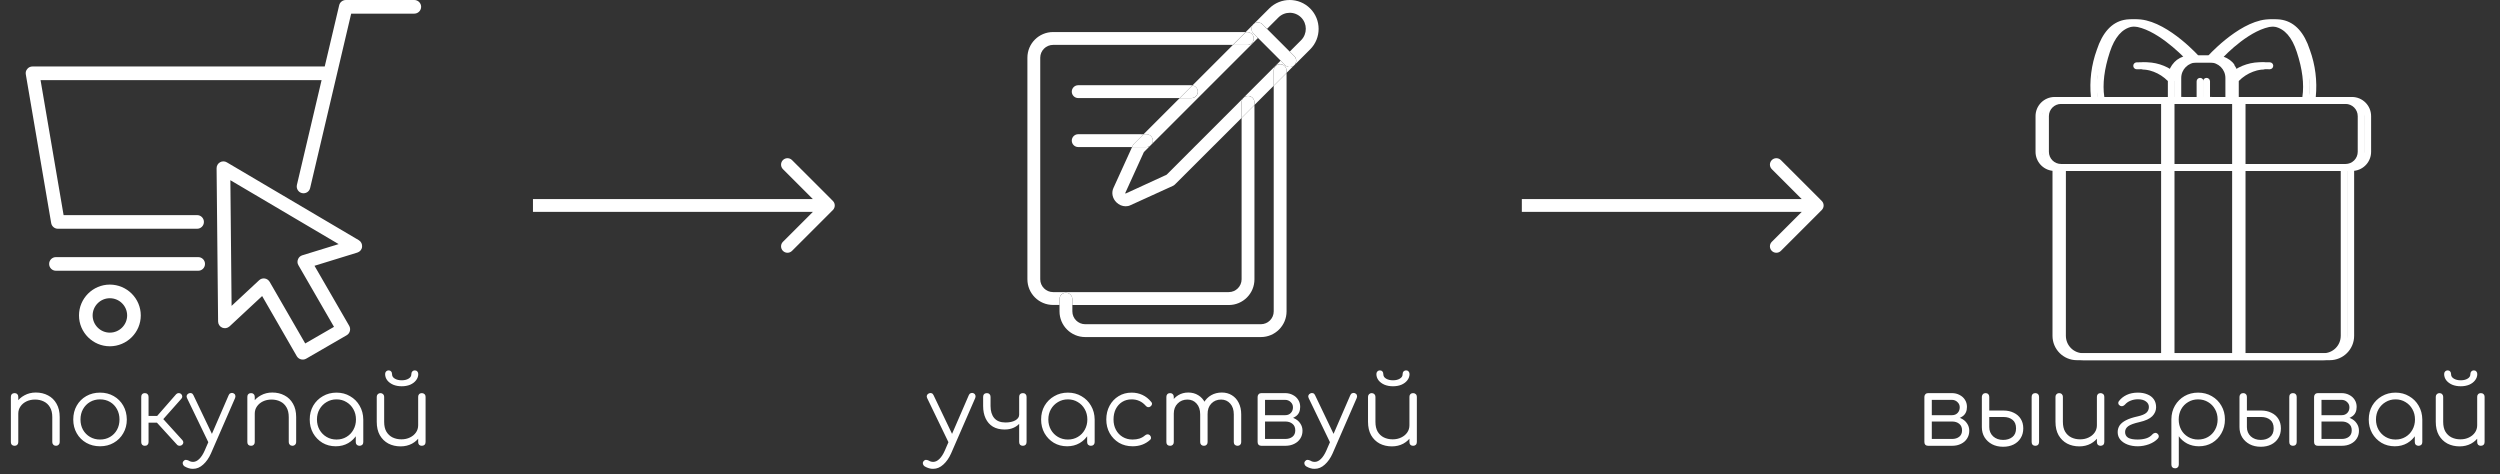
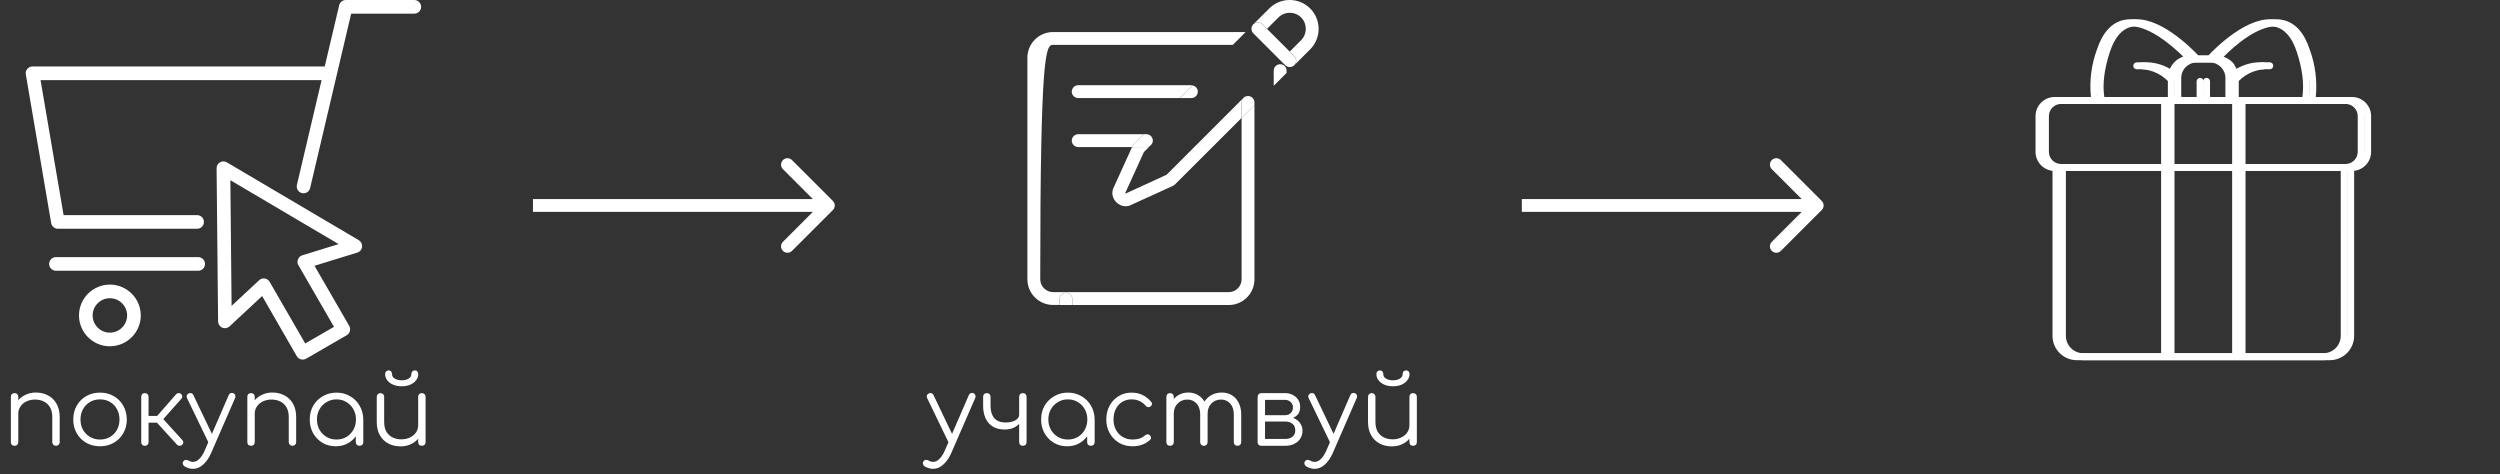
<svg xmlns="http://www.w3.org/2000/svg" width="464" height="88" viewBox="0 0 464 88" fill="none">
  <rect x="0" y="0" width="464" height="88" fill="#333333" stroke="none" />
  <path d="M154.583 38.979C155.048 38.514 155.048 37.759 154.583 37.294L146.998 29.71C146.533 29.244 145.778 29.244 145.313 29.71C144.847 30.175 144.847 30.93 145.313 31.395L152.054 38.137L145.313 44.878C144.847 45.344 144.847 46.099 145.313 46.564C145.778 47.029 146.533 47.029 146.998 46.564L154.583 38.979ZM98.918 39.328H153.74V36.945H98.918V39.328Z" fill="white" />
  <path d="M338.117 38.979C338.582 38.514 338.582 37.759 338.117 37.294L330.532 29.71C330.067 29.244 329.312 29.244 328.847 29.71C328.381 30.175 328.381 30.93 328.847 31.395L335.589 38.137L328.847 44.878C328.381 45.344 328.381 46.099 328.847 46.564C329.312 47.029 330.067 47.029 330.532 46.564L338.117 38.979ZM282.452 39.328H337.274V36.945H282.452V39.328Z" fill="white" />
  <path d="M10.401 82.739C10.199 82.739 10.032 82.674 9.901 82.543C9.77 82.412 9.704 82.251 9.704 82.06V77.412C9.704 76.673 9.561 76.065 9.275 75.589C9.001 75.112 8.62 74.754 8.131 74.516C7.654 74.278 7.112 74.158 6.504 74.158C5.92 74.158 5.39 74.272 4.913 74.498C4.448 74.725 4.079 75.034 3.805 75.428C3.531 75.821 3.394 76.268 3.394 76.768H2.411C2.434 76.018 2.637 75.35 3.018 74.766C3.4 74.17 3.906 73.706 4.538 73.372C5.169 73.026 5.873 72.853 6.647 72.853C7.493 72.853 8.25 73.032 8.918 73.39C9.585 73.735 10.109 74.248 10.491 74.927C10.884 75.606 11.081 76.435 11.081 77.412V82.06C11.081 82.251 11.015 82.412 10.884 82.543C10.753 82.674 10.592 82.739 10.401 82.739ZM2.714 82.739C2.5 82.739 2.327 82.68 2.196 82.561C2.077 82.429 2.017 82.263 2.017 82.06V73.658C2.017 73.443 2.077 73.276 2.196 73.157C2.327 73.026 2.5 72.961 2.714 72.961C2.917 72.961 3.078 73.026 3.197 73.157C3.328 73.276 3.394 73.443 3.394 73.658V82.06C3.394 82.263 3.328 82.429 3.197 82.561C3.078 82.68 2.917 82.739 2.714 82.739ZM18.567 82.829C17.613 82.829 16.761 82.614 16.01 82.185C15.259 81.756 14.67 81.166 14.241 80.415C13.812 79.665 13.597 78.812 13.597 77.859C13.597 76.894 13.812 76.035 14.241 75.285C14.67 74.534 15.259 73.944 16.01 73.515C16.761 73.086 17.613 72.871 18.567 72.871C19.52 72.871 20.366 73.086 21.105 73.515C21.856 73.944 22.446 74.534 22.875 75.285C23.304 76.035 23.524 76.894 23.537 77.859C23.537 78.812 23.316 79.665 22.875 80.415C22.446 81.166 21.856 81.756 21.105 82.185C20.366 82.614 19.52 82.829 18.567 82.829ZM18.567 81.577C19.258 81.577 19.878 81.416 20.426 81.095C20.974 80.773 21.403 80.332 21.713 79.772C22.023 79.212 22.178 78.574 22.178 77.859C22.178 77.144 22.023 76.506 21.713 75.946C21.403 75.374 20.974 74.927 20.426 74.605C19.878 74.284 19.258 74.123 18.567 74.123C17.875 74.123 17.256 74.284 16.708 74.605C16.159 74.927 15.724 75.374 15.403 75.946C15.093 76.506 14.938 77.144 14.938 77.859C14.938 78.574 15.093 79.212 15.403 79.772C15.724 80.332 16.159 80.773 16.708 81.095C17.256 81.416 17.875 81.577 18.567 81.577ZM33.811 82.561C33.692 82.68 33.531 82.739 33.329 82.739C33.138 82.739 32.983 82.674 32.864 82.543L28.591 77.859L32.685 73.175C32.804 73.044 32.953 72.973 33.132 72.961C33.311 72.949 33.466 72.996 33.597 73.104C33.74 73.235 33.817 73.384 33.829 73.551C33.841 73.706 33.787 73.855 33.668 73.998L30.307 77.787L33.847 81.684C33.966 81.816 34.026 81.965 34.026 82.131C34.026 82.286 33.954 82.429 33.811 82.561ZM26.875 82.739C26.672 82.739 26.512 82.68 26.392 82.561C26.273 82.429 26.214 82.263 26.214 82.06V73.658C26.214 73.443 26.273 73.276 26.392 73.157C26.512 73.026 26.672 72.961 26.875 72.961C27.09 72.961 27.256 73.026 27.376 73.157C27.507 73.276 27.572 73.443 27.572 73.658V77.198H29.753V78.449H27.572V82.06C27.572 82.263 27.507 82.429 27.376 82.561C27.256 82.68 27.09 82.739 26.875 82.739ZM35.831 87.012C35.569 87.024 35.307 86.988 35.045 86.904C34.794 86.833 34.544 86.726 34.294 86.583C34.103 86.464 33.984 86.309 33.936 86.118C33.877 85.939 33.912 85.766 34.044 85.6C34.163 85.445 34.306 85.361 34.472 85.349C34.651 85.349 34.836 85.397 35.027 85.492C35.158 85.576 35.289 85.635 35.42 85.671C35.551 85.707 35.7 85.725 35.867 85.725C36.26 85.713 36.636 85.528 36.993 85.171C37.363 84.813 37.696 84.294 37.994 83.615L42.446 73.336C42.517 73.157 42.636 73.038 42.803 72.979C42.982 72.907 43.161 72.913 43.339 72.996C43.506 73.068 43.614 73.187 43.661 73.354C43.721 73.521 43.709 73.7 43.625 73.89L39.156 84.151C38.775 85.01 38.292 85.701 37.708 86.225C37.136 86.75 36.511 87.012 35.831 87.012ZM39.567 82.435C39.389 82.519 39.222 82.537 39.067 82.489C38.912 82.429 38.787 82.31 38.691 82.131L34.705 73.872C34.621 73.694 34.61 73.527 34.669 73.372C34.729 73.217 34.848 73.098 35.027 73.014C35.206 72.931 35.372 72.919 35.527 72.979C35.682 73.026 35.801 73.139 35.885 73.318L39.818 81.541C39.901 81.72 39.925 81.893 39.889 82.06C39.853 82.227 39.746 82.352 39.567 82.435ZM54.29 82.739C54.087 82.739 53.921 82.674 53.79 82.543C53.658 82.412 53.593 82.251 53.593 82.06V77.412C53.593 76.673 53.45 76.065 53.164 75.589C52.89 75.112 52.508 74.754 52.02 74.516C51.543 74.278 51.001 74.158 50.393 74.158C49.809 74.158 49.279 74.272 48.802 74.498C48.337 74.725 47.968 75.034 47.694 75.428C47.419 75.821 47.282 76.268 47.282 76.768H46.299C46.323 76.018 46.526 75.35 46.907 74.766C47.288 74.17 47.795 73.706 48.427 73.372C49.058 73.026 49.761 72.853 50.536 72.853C51.382 72.853 52.139 73.032 52.806 73.39C53.474 73.735 53.998 74.248 54.38 74.927C54.773 75.606 54.969 76.435 54.969 77.412V82.06C54.969 82.251 54.904 82.412 54.773 82.543C54.642 82.674 54.481 82.739 54.29 82.739ZM46.603 82.739C46.389 82.739 46.216 82.68 46.085 82.561C45.965 82.429 45.906 82.263 45.906 82.06V73.658C45.906 73.443 45.965 73.276 46.085 73.157C46.216 73.026 46.389 72.961 46.603 72.961C46.806 72.961 46.967 73.026 47.086 73.157C47.217 73.276 47.282 73.443 47.282 73.658V82.06C47.282 82.263 47.217 82.429 47.086 82.561C46.967 82.68 46.806 82.739 46.603 82.739ZM62.312 82.829C61.395 82.829 60.572 82.614 59.846 82.185C59.118 81.744 58.541 81.148 58.111 80.397C57.694 79.647 57.486 78.8 57.486 77.859C57.486 76.906 57.7 76.053 58.129 75.302C58.57 74.552 59.166 73.962 59.917 73.533C60.668 73.092 61.514 72.871 62.456 72.871C63.397 72.871 64.237 73.092 64.976 73.533C65.727 73.962 66.317 74.552 66.746 75.302C67.187 76.053 67.413 76.906 67.425 77.859L66.871 78.288C66.871 79.146 66.668 79.921 66.263 80.612C65.87 81.291 65.328 81.834 64.636 82.239C63.957 82.632 63.182 82.829 62.312 82.829ZM62.456 81.577C63.147 81.577 63.761 81.416 64.297 81.095C64.845 80.773 65.274 80.332 65.584 79.772C65.906 79.2 66.067 78.562 66.067 77.859C66.067 77.144 65.906 76.506 65.584 75.946C65.274 75.386 64.845 74.945 64.297 74.623C63.761 74.29 63.147 74.123 62.456 74.123C61.776 74.123 61.162 74.29 60.614 74.623C60.066 74.945 59.631 75.386 59.309 75.946C58.987 76.506 58.827 77.144 58.827 77.859C58.827 78.562 58.987 79.2 59.309 79.772C59.631 80.332 60.066 80.773 60.614 81.095C61.162 81.416 61.776 81.577 62.456 81.577ZM66.728 82.739C66.525 82.739 66.359 82.68 66.228 82.561C66.096 82.429 66.031 82.263 66.031 82.06V79.003L66.371 77.591L67.425 77.859V82.06C67.425 82.263 67.36 82.429 67.228 82.561C67.097 82.68 66.931 82.739 66.728 82.739ZM74.357 82.847C73.511 82.847 72.754 82.674 72.087 82.328C71.419 81.971 70.889 81.452 70.496 80.773C70.114 80.094 69.924 79.265 69.924 78.288V73.64C69.924 73.449 69.989 73.288 70.12 73.157C70.251 73.026 70.412 72.961 70.603 72.961C70.805 72.961 70.972 73.026 71.103 73.157C71.235 73.288 71.3 73.449 71.3 73.64V78.288C71.3 79.027 71.437 79.635 71.711 80.111C71.997 80.588 72.379 80.946 72.855 81.184C73.344 81.422 73.892 81.541 74.5 81.541C75.084 81.541 75.608 81.428 76.073 81.202C76.55 80.975 76.925 80.666 77.199 80.272C77.474 79.879 77.611 79.432 77.611 78.931H78.594C78.558 79.682 78.35 80.356 77.968 80.952C77.599 81.536 77.098 82 76.466 82.346C75.835 82.68 75.132 82.847 74.357 82.847ZM78.29 82.739C78.087 82.739 77.921 82.68 77.789 82.561C77.67 82.429 77.611 82.257 77.611 82.042V73.64C77.611 73.437 77.67 73.276 77.789 73.157C77.921 73.026 78.087 72.961 78.29 72.961C78.493 72.961 78.659 73.026 78.79 73.157C78.922 73.276 78.987 73.437 78.987 73.64V82.042C78.987 82.257 78.922 82.429 78.79 82.561C78.659 82.68 78.493 82.739 78.29 82.739ZM74.554 71.691C73.97 71.691 73.445 71.596 72.981 71.405C72.516 71.203 72.146 70.929 71.872 70.583C71.61 70.237 71.479 69.85 71.479 69.421C71.479 69.23 71.538 69.07 71.658 68.938C71.789 68.807 71.944 68.742 72.122 68.742C72.313 68.742 72.468 68.807 72.587 68.938C72.706 69.07 72.766 69.248 72.766 69.475C72.766 69.808 72.939 70.077 73.284 70.279C73.63 70.482 74.053 70.583 74.554 70.583C75.066 70.583 75.489 70.482 75.823 70.279C76.168 70.077 76.341 69.808 76.341 69.475C76.341 69.248 76.401 69.07 76.52 68.938C76.651 68.807 76.806 68.742 76.985 68.742C77.176 68.742 77.331 68.807 77.45 68.938C77.569 69.07 77.629 69.23 77.629 69.421C77.629 69.85 77.491 70.237 77.217 70.583C76.955 70.929 76.592 71.203 76.127 71.405C75.662 71.596 75.138 71.691 74.554 71.691Z" fill="white" />
  <path fill-rule="evenodd" clip-rule="evenodd" d="M48.653 54.946L55.081 66.107C55.435 66.712 56.22 66.919 56.827 66.57L64.344 62.222C64.951 61.873 65.154 61.098 64.825 60.493L58.371 49.33L66.318 46.88C66.799 46.733 67.153 46.318 67.204 45.819C67.254 45.321 67.027 44.837 66.597 44.582L42.098 30.128C41.718 29.895 41.212 29.892 40.832 30.12C40.427 30.351 40.199 30.773 40.199 31.229L40.478 59.663C40.478 60.164 40.781 60.615 41.237 60.812C41.692 61.01 42.224 60.919 42.604 60.577L48.653 54.946ZM20.382 52.82C17.244 52.82 14.662 55.384 14.662 58.545C14.662 61.703 17.244 64.27 20.382 64.27C23.546 64.27 26.128 61.703 26.128 58.545C26.128 55.384 23.546 52.82 20.382 52.82ZM50.044 52.303C49.842 51.969 49.513 51.742 49.133 51.686C48.754 51.628 48.374 51.747 48.096 52.01L42.983 56.77L42.756 33.446L62.851 45.306L56.119 47.378C55.739 47.492 55.435 47.768 55.309 48.127C55.157 48.484 55.182 48.889 55.385 49.221L61.99 60.663L56.65 63.746L50.044 52.303ZM20.382 55.351C22.154 55.351 23.597 56.781 23.597 58.545C23.597 60.306 22.154 61.739 20.382 61.739C18.636 61.739 17.193 60.306 17.193 58.545C17.193 56.781 18.636 55.351 20.382 55.351ZM36.782 47.72H10.385C9.677 47.72 9.12 48.287 9.12 48.986C9.12 49.684 9.677 50.251 10.385 50.251H36.782C37.491 50.251 38.048 49.684 38.048 48.986C38.048 48.287 37.491 47.72 36.782 47.72ZM60.269 12.338H6.032C5.653 12.338 5.298 12.503 5.071 12.786C4.818 13.072 4.716 13.449 4.792 13.816L9.5 41.403C9.601 42.01 10.132 42.456 10.74 42.456H36.58C37.289 42.456 37.846 41.889 37.846 41.19C37.846 40.492 37.289 39.925 36.58 39.925H11.803L7.526 14.869H59.687L55.106 34.319C54.954 34.997 55.359 35.681 56.043 35.84C56.726 35.999 57.41 35.577 57.561 34.898L65.179 2.531H76.897C77.581 2.531 78.163 1.964 78.163 1.265C78.163 0.567 77.581 0 76.897 0H64.192C63.61 0 63.079 0.402 62.952 0.974L60.269 12.338Z" fill="white" />
  <path d="M173.2 87.012C172.937 87.024 172.675 86.988 172.413 86.904C172.163 86.833 171.912 86.726 171.662 86.583C171.471 86.464 171.352 86.309 171.305 86.118C171.245 85.939 171.281 85.766 171.412 85.6C171.531 85.445 171.674 85.361 171.841 85.349C172.02 85.349 172.204 85.397 172.395 85.492C172.526 85.576 172.657 85.635 172.788 85.671C172.92 85.707 173.068 85.725 173.235 85.725C173.629 85.713 174.004 85.528 174.362 85.171C174.731 84.813 175.065 84.294 175.363 83.615L179.814 73.336C179.885 73.157 180.005 73.038 180.171 72.979C180.35 72.907 180.529 72.913 180.708 72.996C180.875 73.068 180.982 73.187 181.03 73.354C181.089 73.521 181.077 73.7 180.994 73.89L176.525 84.151C176.143 85.01 175.661 85.701 175.077 86.225C174.505 86.75 173.879 87.012 173.2 87.012ZM176.936 82.435C176.757 82.519 176.59 82.537 176.435 82.489C176.28 82.429 176.155 82.31 176.06 82.131L172.073 73.872C171.99 73.694 171.978 73.527 172.038 73.372C172.097 73.217 172.216 73.098 172.395 73.014C172.574 72.931 172.741 72.919 172.896 72.979C173.051 73.026 173.17 73.139 173.253 73.318L177.186 81.541C177.27 81.72 177.293 81.893 177.258 82.06C177.222 82.227 177.115 82.352 176.936 82.435ZM186.474 79.718C185.604 79.718 184.871 79.539 184.275 79.182C183.691 78.824 183.245 78.318 182.935 77.662C182.625 77.007 182.47 76.238 182.47 75.356V73.658C182.47 73.443 182.529 73.276 182.649 73.157C182.78 73.026 182.953 72.961 183.167 72.961C183.37 72.961 183.531 73.026 183.65 73.157C183.781 73.276 183.846 73.443 183.846 73.658V75.356C183.846 76.298 184.073 77.043 184.526 77.591C184.991 78.139 185.688 78.413 186.617 78.413C187.368 78.413 187.976 78.282 188.441 78.02C188.917 77.746 189.156 77.4 189.156 76.983H189.853C189.841 77.507 189.686 77.978 189.388 78.395C189.09 78.8 188.691 79.122 188.19 79.361C187.69 79.599 187.118 79.718 186.474 79.718ZM189.853 82.739C189.638 82.739 189.466 82.68 189.335 82.561C189.215 82.429 189.156 82.257 189.156 82.042V73.658C189.156 73.443 189.215 73.276 189.335 73.157C189.466 73.026 189.638 72.961 189.853 72.961C190.056 72.961 190.216 73.026 190.336 73.157C190.467 73.276 190.532 73.443 190.532 73.658V82.042C190.532 82.257 190.467 82.429 190.336 82.561C190.216 82.68 190.056 82.739 189.853 82.739ZM198.057 82.829C197.14 82.829 196.317 82.614 195.59 82.185C194.863 81.744 194.285 81.148 193.856 80.397C193.439 79.647 193.231 78.8 193.231 77.859C193.231 76.906 193.445 76.053 193.874 75.302C194.315 74.552 194.911 73.962 195.662 73.533C196.413 73.092 197.259 72.871 198.2 72.871C199.142 72.871 199.982 73.092 200.721 73.533C201.472 73.962 202.062 74.552 202.491 75.302C202.932 76.053 203.158 76.906 203.17 77.859L202.616 78.288C202.616 79.146 202.413 79.921 202.008 80.612C201.615 81.291 201.072 81.834 200.381 82.239C199.702 82.632 198.927 82.829 198.057 82.829ZM198.2 81.577C198.892 81.577 199.505 81.416 200.042 81.095C200.59 80.773 201.019 80.332 201.329 79.772C201.65 79.2 201.811 78.562 201.811 77.859C201.811 77.144 201.65 76.506 201.329 75.946C201.019 75.386 200.59 74.945 200.042 74.623C199.505 74.29 198.892 74.123 198.2 74.123C197.521 74.123 196.907 74.29 196.359 74.623C195.811 74.945 195.376 75.386 195.054 75.946C194.732 76.506 194.571 77.144 194.571 77.859C194.571 78.562 194.732 79.2 195.054 79.772C195.376 80.332 195.811 80.773 196.359 81.095C196.907 81.416 197.521 81.577 198.2 81.577ZM202.473 82.739C202.27 82.739 202.103 82.68 201.972 82.561C201.841 82.429 201.776 82.263 201.776 82.06V79.003L202.115 77.591L203.17 77.859V82.06C203.17 82.263 203.104 82.429 202.973 82.561C202.842 82.68 202.675 82.739 202.473 82.739ZM210.209 82.829C209.268 82.829 208.427 82.614 207.688 82.185C206.962 81.744 206.383 81.148 205.954 80.397C205.537 79.647 205.329 78.8 205.329 77.859C205.329 76.906 205.531 76.053 205.937 75.302C206.342 74.552 206.896 73.962 207.599 73.533C208.302 73.092 209.113 72.871 210.03 72.871C210.757 72.871 211.425 73.014 212.033 73.3C212.652 73.586 213.195 74.015 213.659 74.588C213.79 74.731 213.838 74.885 213.802 75.052C213.767 75.207 213.665 75.344 213.498 75.463C213.367 75.559 213.218 75.594 213.052 75.571C212.897 75.535 212.76 75.446 212.64 75.302C211.949 74.516 211.079 74.123 210.03 74.123C209.363 74.123 208.773 74.284 208.261 74.605C207.76 74.927 207.367 75.368 207.081 75.928C206.807 76.488 206.67 77.132 206.67 77.859C206.67 78.574 206.818 79.212 207.116 79.772C207.414 80.332 207.832 80.773 208.368 81.095C208.904 81.416 209.518 81.577 210.209 81.577C210.674 81.577 211.097 81.518 211.478 81.398C211.872 81.267 212.217 81.071 212.515 80.809C212.658 80.689 212.807 80.624 212.962 80.612C213.117 80.6 213.26 80.648 213.391 80.755C213.534 80.886 213.612 81.035 213.624 81.202C213.647 81.369 213.594 81.512 213.463 81.631C212.593 82.429 211.508 82.829 210.209 82.829ZM229.69 82.739C229.487 82.739 229.32 82.68 229.189 82.561C229.058 82.429 228.993 82.263 228.993 82.06V76.911C228.993 76.065 228.772 75.398 228.331 74.909C227.89 74.409 227.324 74.158 226.633 74.158C225.894 74.158 225.286 74.409 224.81 74.909C224.345 75.398 224.118 76.053 224.13 76.876H222.897C222.909 76.077 223.081 75.374 223.415 74.766C223.749 74.158 224.208 73.688 224.792 73.354C225.376 73.02 226.037 72.853 226.776 72.853C227.479 72.853 228.099 73.02 228.635 73.354C229.183 73.688 229.606 74.158 229.904 74.766C230.214 75.374 230.369 76.089 230.369 76.911V82.06C230.369 82.263 230.304 82.429 230.173 82.561C230.053 82.68 229.892 82.739 229.69 82.739ZM217.176 82.739C216.962 82.739 216.789 82.68 216.658 82.561C216.539 82.429 216.479 82.263 216.479 82.06V73.658C216.479 73.455 216.539 73.288 216.658 73.157C216.789 73.026 216.962 72.961 217.176 72.961C217.379 72.961 217.54 73.026 217.659 73.157C217.79 73.288 217.855 73.455 217.855 73.658V82.06C217.855 82.263 217.79 82.429 217.659 82.561C217.54 82.68 217.379 82.739 217.176 82.739ZM223.451 82.739C223.248 82.739 223.081 82.68 222.95 82.561C222.819 82.429 222.754 82.263 222.754 82.06V76.911C222.754 76.065 222.533 75.398 222.092 74.909C221.651 74.409 221.085 74.158 220.394 74.158C219.655 74.158 219.047 74.403 218.571 74.891C218.094 75.368 217.855 75.994 217.855 76.768H216.872C216.896 76.006 217.063 75.332 217.373 74.748C217.695 74.153 218.13 73.688 218.678 73.354C219.226 73.02 219.846 72.853 220.537 72.853C221.24 72.853 221.86 73.02 222.396 73.354C222.944 73.688 223.367 74.158 223.665 74.766C223.975 75.374 224.13 76.089 224.13 76.911V82.06C224.13 82.263 224.065 82.429 223.934 82.561C223.814 82.68 223.653 82.739 223.451 82.739ZM234.11 82.739C233.896 82.739 233.723 82.68 233.592 82.561C233.473 82.429 233.413 82.257 233.413 82.042V73.64C233.425 73.437 233.49 73.276 233.61 73.157C233.741 73.026 233.908 72.961 234.11 72.961C234.313 72.961 234.474 73.026 234.593 73.157C234.724 73.276 234.789 73.443 234.789 73.658V77.055H238.561V77.305C239.181 77.305 239.729 77.418 240.206 77.644C240.695 77.871 241.07 78.187 241.332 78.592C241.606 78.985 241.743 79.438 241.743 79.951C241.743 80.499 241.606 80.981 241.332 81.398C241.07 81.816 240.695 82.143 240.206 82.382C239.729 82.62 239.181 82.739 238.561 82.739H234.11ZM234.789 81.47H238.561C239.098 81.47 239.539 81.333 239.884 81.059C240.23 80.785 240.403 80.391 240.403 79.879C240.403 79.343 240.23 78.938 239.884 78.663C239.539 78.377 239.098 78.234 238.561 78.234H234.789V81.47ZM236.792 77.823V77.055H238.561C238.979 77.055 239.318 76.917 239.58 76.643C239.843 76.369 239.974 76.018 239.974 75.589C239.974 75.207 239.831 74.885 239.545 74.623C239.271 74.349 238.919 74.212 238.49 74.212H234.128V72.961H238.49C239.038 72.961 239.521 73.074 239.938 73.3C240.367 73.515 240.701 73.813 240.939 74.194C241.189 74.576 241.314 75.016 241.314 75.517C241.314 76.292 241.052 76.87 240.528 77.251C240.015 77.632 239.36 77.823 238.561 77.823H236.792ZM244.008 87.012C243.746 87.024 243.484 86.988 243.222 86.904C242.971 86.833 242.721 86.726 242.471 86.583C242.28 86.464 242.161 86.309 242.113 86.118C242.054 85.939 242.089 85.766 242.22 85.6C242.34 85.445 242.483 85.361 242.649 85.349C242.828 85.349 243.013 85.397 243.204 85.492C243.335 85.576 243.466 85.635 243.597 85.671C243.728 85.707 243.877 85.725 244.044 85.725C244.437 85.713 244.813 85.528 245.17 85.171C245.54 84.813 245.873 84.294 246.171 83.615L250.622 73.336C250.694 73.157 250.813 73.038 250.98 72.979C251.159 72.907 251.338 72.913 251.516 72.996C251.683 73.068 251.79 73.187 251.838 73.354C251.898 73.521 251.886 73.7 251.802 73.89L247.333 84.151C246.952 85.01 246.469 85.701 245.885 86.225C245.313 86.75 244.687 87.012 244.008 87.012ZM247.744 82.435C247.566 82.519 247.399 82.537 247.244 82.489C247.089 82.429 246.964 82.31 246.868 82.131L242.882 73.872C242.798 73.694 242.787 73.527 242.846 73.372C242.906 73.217 243.025 73.098 243.204 73.014C243.382 72.931 243.549 72.919 243.704 72.979C243.859 73.026 243.978 73.139 244.062 73.318L247.995 81.541C248.078 81.72 248.102 81.893 248.066 82.06C248.03 82.227 247.923 82.352 247.744 82.435ZM258.338 82.847C257.491 82.847 256.735 82.674 256.067 82.328C255.4 81.971 254.869 81.452 254.476 80.773C254.095 80.094 253.904 79.265 253.904 78.288V73.64C253.904 73.449 253.97 73.288 254.101 73.157C254.232 73.026 254.393 72.961 254.583 72.961C254.786 72.961 254.953 73.026 255.084 73.157C255.215 73.288 255.281 73.449 255.281 73.64V78.288C255.281 79.027 255.418 79.635 255.692 80.111C255.978 80.588 256.359 80.946 256.836 81.184C257.325 81.422 257.873 81.541 258.481 81.541C259.065 81.541 259.589 81.428 260.054 81.202C260.53 80.975 260.906 80.666 261.18 80.272C261.454 79.879 261.591 79.432 261.591 78.931H262.574C262.539 79.682 262.33 80.356 261.949 80.952C261.579 81.536 261.079 82 260.447 82.346C259.815 82.68 259.112 82.847 258.338 82.847ZM262.27 82.739C262.068 82.739 261.901 82.68 261.77 82.561C261.651 82.429 261.591 82.257 261.591 82.042V73.64C261.591 73.437 261.651 73.276 261.77 73.157C261.901 73.026 262.068 72.961 262.27 72.961C262.473 72.961 262.64 73.026 262.771 73.157C262.902 73.276 262.968 73.437 262.968 73.64V82.042C262.968 82.257 262.902 82.429 262.771 82.561C262.64 82.68 262.473 82.739 262.27 82.739ZM258.534 71.691C257.95 71.691 257.426 71.596 256.961 71.405C256.496 71.203 256.127 70.929 255.853 70.583C255.591 70.237 255.459 69.85 255.459 69.421C255.459 69.23 255.519 69.07 255.638 68.938C255.769 68.807 255.924 68.742 256.103 68.742C256.294 68.742 256.449 68.807 256.568 68.938C256.687 69.07 256.747 69.248 256.747 69.475C256.747 69.808 256.919 70.077 257.265 70.279C257.611 70.482 258.034 70.583 258.534 70.583C259.047 70.583 259.47 70.482 259.803 70.279C260.149 70.077 260.322 69.808 260.322 69.475C260.322 69.248 260.381 69.07 260.501 68.938C260.632 68.807 260.787 68.742 260.965 68.742C261.156 68.742 261.311 68.807 261.43 68.938C261.549 69.07 261.609 69.23 261.609 69.421C261.609 69.85 261.472 70.237 261.198 70.583C260.936 70.929 260.572 71.203 260.107 71.405C259.643 71.596 259.118 71.691 258.534 71.691Z" fill="white" />
-   <path d="M197.836 54.336C198.493 54.336 199.028 54.871 199.028 55.528V56.612H228.059C230.694 56.612 232.826 54.48 232.826 51.845V19.499L230.442 21.883V51.831C230.442 53.144 229.371 54.214 228.059 54.214H195.453C194.14 54.214 193.069 53.144 193.069 51.831V10.714C193.069 9.402 194.14 8.331 195.453 8.331H228.808L231.192 5.947H195.453C192.818 5.947 190.686 8.079 190.686 10.714V51.831C190.686 54.466 192.818 56.598 195.453 56.598H196.644V55.513C196.644 54.857 197.18 54.336 197.836 54.336Z" fill="white" />
-   <path d="M236.402 57.791C236.402 59.103 235.331 60.174 234.019 60.174H201.413C200.1 60.174 199.029 59.103 199.029 57.791V56.599H196.646V57.791C196.646 60.426 198.778 62.558 201.413 62.558H234.019C236.653 62.558 238.786 60.426 238.786 57.791V13.541L236.402 15.925V57.791Z" fill="white" />
+   <path d="M197.836 54.336C198.493 54.336 199.028 54.871 199.028 55.528V56.612H228.059C230.694 56.612 232.826 54.48 232.826 51.845V19.499L230.442 21.883V51.831C230.442 53.144 229.371 54.214 228.059 54.214H195.453C194.14 54.214 193.069 53.144 193.069 51.831C193.069 9.402 194.14 8.331 195.453 8.331H228.808L231.192 5.947H195.453C192.818 5.947 190.686 8.079 190.686 10.714V51.831C190.686 54.466 192.818 56.598 195.453 56.598H196.644V55.513C196.644 54.857 197.18 54.336 197.836 54.336Z" fill="white" />
  <path d="M199.028 55.527C199.028 54.87 198.493 54.335 197.836 54.335C197.18 54.335 196.645 54.87 196.645 55.527V56.611H199.028V55.527Z" fill="white" />
  <path d="M235.578 1.562L232.636 4.505C233.087 4.053 233.874 4.053 234.316 4.505L235.164 5.352L237.273 3.243C238.427 2.089 240.322 2.075 241.49 3.243C242.645 4.398 242.645 6.292 241.49 7.461L239.382 9.57L240.229 10.417C240.694 10.883 240.694 11.632 240.229 12.098L243.171 9.155C245.257 7.07 245.257 3.662 243.171 1.576C241.085 -0.523 237.678 -0.523 235.578 1.562Z" fill="white" />
-   <path d="M232.696 7.153C232.696 7.809 232.161 8.344 231.504 8.344H228.823L221.304 15.863C221.877 15.947 222.319 16.422 222.319 17.017C222.319 17.674 221.784 18.209 221.127 18.209H218.949L212.24 24.918H212.776C213.432 24.918 213.967 25.453 213.967 26.109C213.967 26.37 213.86 26.612 213.716 26.812L233.483 7.046L232.636 6.198C232.17 5.733 232.17 4.983 232.636 4.518L231.192 5.961H231.49C232.156 5.961 232.696 6.482 232.696 7.153Z" fill="white" />
-   <path d="M238.535 12.097L237.687 11.25L230.788 18.149C231.002 17.935 231.3 17.805 231.635 17.805C232.292 17.805 232.827 18.34 232.827 18.997V19.485L236.402 15.91V13.098C236.402 12.442 236.938 11.906 237.594 11.906C238.251 11.906 238.786 12.442 238.786 13.098V13.527L240.229 12.083C239.992 12.321 239.694 12.428 239.382 12.428C239.07 12.432 238.772 12.335 238.535 12.097Z" fill="white" />
  <path d="M230.788 18.164L216.524 32.428L208.945 35.911C208.921 35.897 208.884 35.873 208.852 35.873C208.838 35.873 208.828 35.873 208.814 35.897L212.306 28.22L213.484 27.042C213.279 27.186 213.055 27.294 212.781 27.294H210.113L206.645 34.91C206.254 35.78 206.468 36.819 207.194 37.545C207.683 38.034 208.302 38.285 208.921 38.285C209.233 38.285 209.541 38.224 209.829 38.08L217.706 34.491C217.837 34.43 217.958 34.346 218.051 34.253L230.443 21.884V19.012C230.443 18.676 230.574 18.378 230.788 18.164Z" fill="white" />
-   <path d="M231.504 8.345C232.16 8.345 232.696 7.809 232.696 7.153C232.696 6.496 232.16 5.961 231.504 5.961H231.206L228.822 8.345H231.504Z" fill="white" />
  <path d="M230.443 19.011V21.884L232.827 19.5V19.011C232.827 18.355 232.292 17.819 231.635 17.819C231.3 17.819 231.002 17.95 230.788 18.164C230.574 18.378 230.443 18.676 230.443 19.011Z" fill="white" />
  <path d="M237.594 11.92C236.938 11.92 236.402 12.455 236.402 13.112V15.924L238.786 13.54V13.112C238.786 12.441 238.251 11.92 237.594 11.92Z" fill="white" />
  <path d="M240.215 10.418L234.302 4.506C233.851 4.054 233.064 4.054 232.622 4.506C232.156 4.971 232.156 5.721 232.622 6.186L238.534 12.099C238.771 12.336 239.069 12.443 239.381 12.443C239.693 12.443 239.991 12.322 240.228 12.099C240.68 11.633 240.68 10.884 240.215 10.418Z" fill="white" />
  <path d="M200.114 15.817C199.457 15.817 198.922 16.353 198.922 17.009C198.922 17.666 199.457 18.201 200.114 18.201H218.945L221.291 15.855C221.231 15.841 221.184 15.817 221.114 15.817L200.114 15.817Z" fill="white" />
  <path d="M221.123 18.201C221.779 18.201 222.314 17.665 222.314 17.009C222.314 16.413 221.872 15.938 221.3 15.854L218.953 18.201L221.123 18.201Z" fill="white" />
  <path d="M213.722 26.804L213.484 27.041C213.577 26.971 213.652 26.901 213.722 26.804Z" fill="white" />
  <path d="M198.922 26.101C198.922 26.757 199.458 27.293 200.114 27.293H210.114L210.235 27.032C210.295 26.902 210.379 26.781 210.472 26.688L212.246 24.914L200.114 24.909C199.457 24.909 198.922 25.445 198.922 26.101Z" fill="white" />
  <path d="M210.23 27.032L210.109 27.293H212.777C213.038 27.293 213.28 27.186 213.48 27.041L213.717 26.804C213.862 26.599 213.969 26.376 213.969 26.101C213.969 25.445 213.433 24.909 212.777 24.909H212.242L210.468 26.683C210.375 26.781 210.291 26.902 210.23 27.032Z" fill="white" />
-   <path d="M357.862 82.739C357.648 82.739 357.475 82.68 357.344 82.561C357.225 82.429 357.165 82.257 357.165 82.042V73.64C357.177 73.437 357.243 73.276 357.362 73.157C357.493 73.026 357.66 72.961 357.862 72.961C358.065 72.961 358.226 73.026 358.345 73.157C358.476 73.276 358.542 73.443 358.542 73.658V77.055H362.314V77.305C362.933 77.305 363.481 77.418 363.958 77.644C364.447 77.871 364.822 78.187 365.084 78.592C365.359 78.985 365.496 79.438 365.496 79.951C365.496 80.499 365.359 80.981 365.084 81.398C364.822 81.816 364.447 82.143 363.958 82.382C363.481 82.62 362.933 82.739 362.314 82.739H357.862ZM358.542 81.47H362.314C362.85 81.47 363.291 81.333 363.636 81.059C363.982 80.785 364.155 80.391 364.155 79.879C364.155 79.343 363.982 78.938 363.636 78.663C363.291 78.377 362.85 78.234 362.314 78.234H358.542V81.47ZM360.544 77.823V77.055H362.314C362.731 77.055 363.07 76.917 363.333 76.643C363.595 76.369 363.726 76.018 363.726 75.589C363.726 75.207 363.583 74.885 363.297 74.623C363.023 74.349 362.671 74.212 362.242 74.212H357.88V72.961H362.242C362.79 72.961 363.273 73.074 363.69 73.3C364.119 73.515 364.453 73.813 364.691 74.194C364.941 74.576 365.067 75.016 365.067 75.517C365.067 76.292 364.804 76.87 364.28 77.251C363.768 77.632 363.112 77.823 362.314 77.823H360.544ZM371.782 82.918C371.008 82.918 370.323 82.763 369.727 82.453C369.143 82.143 368.678 81.714 368.332 81.166C367.999 80.618 367.832 79.986 367.832 79.271V73.64C367.844 73.437 367.909 73.276 368.028 73.157C368.159 73.026 368.326 72.961 368.529 72.961C368.732 72.961 368.892 73.026 369.012 73.157C369.143 73.276 369.208 73.443 369.208 73.658V76.196H371.854C372.569 76.196 373.201 76.333 373.749 76.608C374.309 76.87 374.744 77.251 375.054 77.752C375.364 78.24 375.519 78.824 375.519 79.504C375.519 80.195 375.358 80.797 375.036 81.309C374.726 81.822 374.285 82.221 373.713 82.507C373.153 82.781 372.509 82.918 371.782 82.918ZM371.782 81.649C372.474 81.649 373.046 81.47 373.499 81.112C373.952 80.755 374.178 80.219 374.178 79.504C374.178 78.788 373.957 78.258 373.517 77.912C373.087 77.567 372.533 77.394 371.854 77.394H369.208V79.271C369.208 79.962 369.447 80.534 369.923 80.987C370.412 81.428 371.032 81.649 371.782 81.649ZM377.753 82.739C377.551 82.739 377.384 82.68 377.253 82.561C377.134 82.429 377.074 82.257 377.074 82.042V73.658C377.074 73.443 377.134 73.276 377.253 73.157C377.384 73.026 377.551 72.961 377.753 72.961C377.968 72.961 378.135 73.026 378.254 73.157C378.385 73.276 378.45 73.443 378.45 73.658V82.042C378.45 82.257 378.385 82.429 378.254 82.561C378.135 82.68 377.968 82.739 377.753 82.739ZM385.93 82.847C385.084 82.847 384.327 82.674 383.66 82.328C382.993 81.971 382.462 81.452 382.069 80.773C381.688 80.094 381.497 79.265 381.497 78.288V73.64C381.497 73.449 381.562 73.288 381.694 73.157C381.825 73.026 381.986 72.961 382.176 72.961C382.379 72.961 382.546 73.026 382.677 73.157C382.808 73.288 382.873 73.449 382.873 73.64V78.288C382.873 79.027 383.01 79.635 383.285 80.111C383.571 80.588 383.952 80.946 384.429 81.184C384.917 81.422 385.466 81.541 386.073 81.541C386.657 81.541 387.182 81.428 387.647 81.202C388.123 80.975 388.499 80.666 388.773 80.272C389.047 79.879 389.184 79.432 389.184 78.931H390.167C390.131 79.682 389.923 80.356 389.541 80.952C389.172 81.536 388.671 82 388.04 82.346C387.408 82.68 386.705 82.847 385.93 82.847ZM389.863 82.739C389.661 82.739 389.494 82.68 389.363 82.561C389.244 82.429 389.184 82.257 389.184 82.042V73.64C389.184 73.437 389.244 73.276 389.363 73.157C389.494 73.026 389.661 72.961 389.863 72.961C390.066 72.961 390.233 73.026 390.364 73.157C390.495 73.276 390.56 73.437 390.56 73.64V82.042C390.56 82.257 390.495 82.429 390.364 82.561C390.233 82.68 390.066 82.739 389.863 82.739ZM396.759 82.829C396.056 82.829 395.425 82.721 394.864 82.507C394.304 82.292 393.857 81.988 393.524 81.595C393.202 81.202 393.041 80.737 393.041 80.201C393.041 79.748 393.16 79.337 393.398 78.967C393.649 78.598 394.042 78.276 394.578 78.002C395.127 77.716 395.842 77.478 396.724 77.287C397.522 77.108 398.07 76.882 398.368 76.608C398.678 76.322 398.833 75.964 398.833 75.535C398.833 75.118 398.654 74.778 398.297 74.516C397.939 74.242 397.445 74.105 396.813 74.105C396.312 74.105 395.848 74.194 395.419 74.373C395.001 74.54 394.656 74.784 394.382 75.106C394.251 75.249 394.102 75.338 393.935 75.374C393.768 75.41 393.625 75.392 393.506 75.32C393.315 75.213 393.202 75.076 393.166 74.909C393.13 74.731 393.172 74.57 393.291 74.427C393.637 73.962 394.108 73.586 394.703 73.3C395.299 73.014 395.997 72.871 396.795 72.871C397.451 72.871 398.035 72.979 398.547 73.193C399.059 73.396 399.459 73.7 399.745 74.105C400.031 74.51 400.174 75.005 400.174 75.589C400.174 76.208 399.935 76.763 399.459 77.251C398.982 77.728 398.189 78.091 397.081 78.342C396.068 78.568 395.371 78.824 394.99 79.11C394.608 79.396 394.417 79.754 394.417 80.183C394.417 80.648 394.602 80.999 394.972 81.238C395.353 81.464 395.937 81.577 396.724 81.577C397.319 81.577 397.85 81.506 398.315 81.363C398.791 81.22 399.185 80.969 399.494 80.612C399.614 80.481 399.757 80.397 399.923 80.362C400.09 80.314 400.257 80.356 400.424 80.487C400.579 80.618 400.662 80.767 400.674 80.934C400.686 81.101 400.627 81.255 400.496 81.398C400.09 81.84 399.542 82.191 398.851 82.453C398.16 82.704 397.462 82.829 396.759 82.829ZM403.706 86.922C403.492 86.922 403.319 86.857 403.188 86.726C403.069 86.607 403.009 86.44 403.009 86.225V77.787C403.021 76.858 403.241 76.024 403.67 75.285C404.111 74.534 404.701 73.944 405.44 73.515C406.191 73.086 407.031 72.871 407.961 72.871C408.914 72.871 409.766 73.092 410.517 73.533C411.268 73.962 411.858 74.552 412.287 75.302C412.728 76.053 412.948 76.906 412.948 77.859C412.948 78.8 412.734 79.647 412.305 80.397C411.888 81.148 411.316 81.744 410.589 82.185C409.862 82.614 409.039 82.829 408.122 82.829C407.323 82.829 406.596 82.662 405.941 82.328C405.297 81.983 404.779 81.53 404.386 80.969V86.225C404.386 86.44 404.32 86.607 404.189 86.726C404.07 86.857 403.909 86.922 403.706 86.922ZM407.961 81.577C408.652 81.577 409.272 81.416 409.82 81.095C410.368 80.773 410.797 80.332 411.107 79.772C411.429 79.2 411.59 78.562 411.59 77.859C411.59 77.144 411.429 76.506 411.107 75.946C410.797 75.386 410.368 74.945 409.82 74.623C409.272 74.29 408.652 74.123 407.961 74.123C407.282 74.123 406.668 74.29 406.12 74.623C405.571 74.945 405.142 75.386 404.832 75.946C404.523 76.506 404.368 77.144 404.368 77.859C404.368 78.562 404.523 79.2 404.832 79.772C405.142 80.332 405.571 80.773 406.12 81.095C406.668 81.416 407.282 81.577 407.961 81.577ZM419.599 82.918C418.825 82.918 418.139 82.763 417.543 82.453C416.959 82.143 416.495 81.714 416.149 81.166C415.815 80.618 415.648 79.986 415.648 79.271V73.64C415.66 73.437 415.726 73.276 415.845 73.157C415.976 73.026 416.143 72.961 416.346 72.961C416.548 72.961 416.709 73.026 416.828 73.157C416.959 73.276 417.025 73.443 417.025 73.658V76.196H419.671C420.386 76.196 421.017 76.333 421.566 76.608C422.126 76.87 422.561 77.251 422.871 77.752C423.18 78.24 423.335 78.824 423.335 79.504C423.335 80.195 423.175 80.797 422.853 81.309C422.543 81.822 422.102 82.221 421.53 82.507C420.97 82.781 420.326 82.918 419.599 82.918ZM419.599 81.649C420.29 81.649 420.862 81.47 421.315 81.112C421.768 80.755 421.995 80.219 421.995 79.504C421.995 78.788 421.774 78.258 421.333 77.912C420.904 77.567 420.35 77.394 419.671 77.394H417.025V79.271C417.025 79.962 417.263 80.534 417.74 80.987C418.229 81.428 418.848 81.649 419.599 81.649ZM425.57 82.739C425.367 82.739 425.201 82.68 425.069 82.561C424.95 82.429 424.891 82.257 424.891 82.042V73.658C424.891 73.443 424.95 73.276 425.069 73.157C425.201 73.026 425.367 72.961 425.57 72.961C425.785 72.961 425.951 73.026 426.071 73.157C426.202 73.276 426.267 73.443 426.267 73.658V82.042C426.267 82.257 426.202 82.429 426.071 82.561C425.951 82.68 425.785 82.739 425.57 82.739ZM430.19 82.739C429.975 82.739 429.802 82.68 429.671 82.561C429.552 82.429 429.492 82.257 429.492 82.042V73.64C429.504 73.437 429.57 73.276 429.689 73.157C429.82 73.026 429.987 72.961 430.19 72.961C430.392 72.961 430.553 73.026 430.672 73.157C430.803 73.276 430.869 73.443 430.869 73.658V77.055H434.641V77.305C435.261 77.305 435.809 77.418 436.286 77.644C436.774 77.871 437.15 78.187 437.412 78.592C437.686 78.985 437.823 79.438 437.823 79.951C437.823 80.499 437.686 80.981 437.412 81.398C437.15 81.816 436.774 82.143 436.286 82.382C435.809 82.62 435.261 82.739 434.641 82.739H430.19ZM430.869 81.47H434.641C435.177 81.47 435.618 81.333 435.964 81.059C436.309 80.785 436.482 80.391 436.482 79.879C436.482 79.343 436.309 78.938 435.964 78.663C435.618 78.377 435.177 78.234 434.641 78.234H430.869V81.47ZM432.871 77.823V77.055H434.641C435.058 77.055 435.398 76.917 435.66 76.643C435.922 76.369 436.053 76.018 436.053 75.589C436.053 75.207 435.91 74.885 435.624 74.623C435.35 74.349 434.998 74.212 434.569 74.212H430.207V72.961H434.569C435.118 72.961 435.6 73.074 436.017 73.3C436.446 73.515 436.78 73.813 437.019 74.194C437.269 74.576 437.394 75.016 437.394 75.517C437.394 76.292 437.132 76.87 436.607 77.251C436.095 77.632 435.439 77.823 434.641 77.823H432.871ZM444.467 82.829C443.55 82.829 442.727 82.614 442 82.185C441.273 81.744 440.695 81.148 440.266 80.397C439.849 79.647 439.641 78.8 439.641 77.859C439.641 76.906 439.855 76.053 440.284 75.302C440.725 74.552 441.321 73.962 442.072 73.533C442.823 73.092 443.669 72.871 444.61 72.871C445.552 72.871 446.392 73.092 447.131 73.533C447.882 73.962 448.472 74.552 448.901 75.302C449.342 76.053 449.568 76.906 449.58 77.859L449.026 78.288C449.026 79.146 448.823 79.921 448.418 80.612C448.025 81.291 447.483 81.834 446.791 82.239C446.112 82.632 445.337 82.829 444.467 82.829ZM444.61 81.577C445.302 81.577 445.915 81.416 446.452 81.095C447 80.773 447.429 80.332 447.739 79.772C448.061 79.2 448.221 78.562 448.221 77.859C448.221 77.144 448.061 76.506 447.739 75.946C447.429 75.386 447 74.945 446.452 74.623C445.915 74.29 445.302 74.123 444.61 74.123C443.931 74.123 443.317 74.29 442.769 74.623C442.221 74.945 441.786 75.386 441.464 75.946C441.142 76.506 440.981 77.144 440.981 77.859C440.981 78.562 441.142 79.2 441.464 79.772C441.786 80.332 442.221 80.773 442.769 81.095C443.317 81.416 443.931 81.577 444.61 81.577ZM448.883 82.739C448.68 82.739 448.513 82.68 448.382 82.561C448.251 82.429 448.186 82.263 448.186 82.06V79.003L448.525 77.591L449.58 77.859V82.06C449.58 82.263 449.515 82.429 449.383 82.561C449.252 82.68 449.086 82.739 448.883 82.739ZM456.512 82.847C455.666 82.847 454.909 82.674 454.242 82.328C453.574 81.971 453.044 81.452 452.651 80.773C452.269 80.094 452.079 79.265 452.079 78.288V73.64C452.079 73.449 452.144 73.288 452.275 73.157C452.406 73.026 452.567 72.961 452.758 72.961C452.96 72.961 453.127 73.026 453.258 73.157C453.389 73.288 453.455 73.449 453.455 73.64V78.288C453.455 79.027 453.592 79.635 453.866 80.111C454.152 80.588 454.534 80.946 455.01 81.184C455.499 81.422 456.047 81.541 456.655 81.541C457.239 81.541 457.763 81.428 458.228 81.202C458.705 80.975 459.08 80.666 459.354 80.272C459.628 79.879 459.766 79.432 459.766 78.931H460.749C460.713 79.682 460.504 80.356 460.123 80.952C459.754 81.536 459.253 82 458.621 82.346C457.99 82.68 457.287 82.847 456.512 82.847ZM460.445 82.739C460.242 82.739 460.075 82.68 459.944 82.561C459.825 82.429 459.766 82.257 459.766 82.042V73.64C459.766 73.437 459.825 73.276 459.944 73.157C460.075 73.026 460.242 72.961 460.445 72.961C460.647 72.961 460.814 73.026 460.945 73.157C461.076 73.276 461.142 73.437 461.142 73.64V82.042C461.142 82.257 461.076 82.429 460.945 82.561C460.814 82.68 460.647 82.739 460.445 82.739ZM456.709 71.691C456.125 71.691 455.6 71.596 455.135 71.405C454.671 71.203 454.301 70.929 454.027 70.583C453.765 70.237 453.634 69.85 453.634 69.421C453.634 69.23 453.693 69.07 453.813 68.938C453.944 68.807 454.099 68.742 454.277 68.742C454.468 68.742 454.623 68.807 454.742 68.938C454.861 69.07 454.921 69.248 454.921 69.475C454.921 69.808 455.094 70.077 455.439 70.279C455.785 70.482 456.208 70.583 456.709 70.583C457.221 70.583 457.644 70.482 457.978 70.279C458.323 70.077 458.496 69.808 458.496 69.475C458.496 69.248 458.556 69.07 458.675 68.938C458.806 68.807 458.961 68.742 459.14 68.742C459.331 68.742 459.485 68.807 459.605 68.938C459.724 69.07 459.783 69.23 459.783 69.421C459.783 69.85 459.646 70.237 459.372 70.583C459.11 70.929 458.747 71.203 458.282 71.405C457.817 71.596 457.293 71.691 456.709 71.691Z" fill="white" />
  <path d="M380.944 31.705V62.331C380.944 64.825 382.969 66.85 385.463 66.85H431.216C433.71 66.85 435.735 64.825 435.735 62.331V31.705C437.53 31.503 438.887 29.983 438.884 28.174V21.549C438.884 19.59 437.295 17.998 435.333 17.998H428.614C428.911 15.038 428.533 12.047 427.515 9.251C426.464 6.021 424.766 4.182 422.472 3.699C417.378 2.62 411.069 9.018 409.871 10.302H406.817C405.615 9.012 399.326 2.621 394.213 3.697C391.913 4.174 390.224 6.046 389.169 9.248V9.251C388.151 12.047 387.774 15.038 388.074 17.998H381.346C379.385 17.998 377.795 19.59 377.795 21.549V28.174C377.795 29.98 379.151 31.5 380.944 31.705ZM382.234 62.328L382.236 31.725H401.101V65.557H385.462C383.681 65.557 382.236 64.112 382.236 62.331L382.234 62.328ZM403.645 14.474C403.645 12.885 404.935 11.595 406.525 11.595H410.153C411.743 11.595 413.033 12.885 413.033 14.474V18L408.986 17.997V15.101C408.986 14.743 408.697 14.455 408.339 14.455C407.981 14.455 407.693 14.743 407.693 15.101V18L403.645 17.997L403.645 14.474ZM414.284 19.29V30.434H402.394V19.29H414.284ZM402.394 65.557V31.725H414.284V65.557H402.394ZM434.445 62.328L434.442 62.331C434.442 63.185 434.104 64.006 433.496 64.611C432.891 65.219 432.07 65.557 431.216 65.557H415.577V31.725H434.441L434.445 62.328ZM437.596 21.549L437.594 28.174C437.594 28.773 437.355 29.347 436.931 29.772C436.509 30.196 435.932 30.435 435.333 30.435H415.577V19.291H435.333C435.932 19.291 436.509 19.529 436.931 19.954C437.355 20.376 437.594 20.95 437.594 21.549L437.596 21.549ZM422.207 4.964C424.022 5.344 425.39 6.9 426.288 9.653C427.329 12.815 427.676 15.617 427.32 18L414.323 17.998V15.035C415.829 13.501 417.932 12.704 420.077 12.854C420.249 12.854 420.412 12.785 420.534 12.663C420.654 12.543 420.723 12.38 420.723 12.208C420.723 12.036 420.654 11.872 420.534 11.75C420.412 11.631 420.249 11.561 420.077 11.561C417.935 11.439 415.821 12.102 414.131 13.42C414.131 13.342 414.093 13.265 414.068 13.187L414.065 13.19C414.059 13.156 414.048 13.126 414.034 13.098C413.976 12.935 413.91 12.776 413.835 12.621C413.835 12.588 413.835 12.563 413.79 12.538H413.787C413.701 12.371 413.604 12.21 413.496 12.058L413.504 11.969C413.391 11.816 413.269 11.672 413.135 11.536C413 11.406 412.855 11.281 412.703 11.167L412.606 11.095V11.098C412.459 10.987 412.3 10.887 412.134 10.801L412.042 10.757L412.045 10.754C411.893 10.679 411.734 10.613 411.574 10.554H411.51C413.413 8.585 418.379 4.162 422.207 4.964ZM390.398 9.65C391.294 6.92 392.664 5.336 394.473 4.961C398.302 4.154 403.268 8.584 405.218 10.512H405.165L405.163 10.515C404.996 10.576 404.832 10.643 404.671 10.723L404.594 10.762C404.427 10.851 404.266 10.954 404.111 11.065L404.02 11.128C403.709 11.367 403.434 11.65 403.207 11.969L403.135 12.061V12.058C403.026 12.213 402.926 12.377 402.838 12.543L402.799 12.621C402.721 12.776 402.652 12.94 402.594 13.104C402.585 13.134 402.574 13.162 402.56 13.19C402.56 13.267 402.516 13.345 402.496 13.423V13.42C400.807 12.102 398.696 11.445 396.557 11.569C396.199 11.583 395.921 11.883 395.935 12.241C395.949 12.596 396.252 12.873 396.607 12.86C398.751 12.707 400.851 13.506 402.355 15.043V18.006H389.369C389.008 15.603 389.357 12.802 390.398 9.65ZM379.084 21.549C379.084 20.303 380.097 19.29 381.345 19.29H401.1V30.434H381.345C380.097 30.434 379.084 29.422 379.084 28.173V21.549Z" fill="white" />
  <path d="M382.136 31.705V62.331C382.136 64.825 384.161 66.85 386.655 66.85H432.408C434.903 66.85 436.928 64.825 436.928 62.331V31.705C438.723 31.503 440.079 29.983 440.077 28.174V21.549C440.077 19.59 438.487 17.998 436.526 17.998H429.806C430.103 15.038 429.726 12.047 428.708 9.251C427.656 6.021 425.958 4.182 423.664 3.699C418.57 2.62 412.262 9.018 411.063 10.302H408.009C406.808 9.012 400.518 2.621 395.405 3.697C393.106 4.174 391.416 6.046 390.362 9.248V9.251C389.344 12.047 388.966 15.038 389.266 17.998H382.538C380.577 17.998 378.987 19.59 378.987 21.549V28.174C378.987 29.98 380.344 31.5 382.136 31.705ZM383.426 62.328L383.429 31.725H402.293V65.557H386.654C384.873 65.557 383.428 64.112 383.428 62.331L383.426 62.328ZM404.837 14.474C404.837 12.885 406.127 11.595 407.717 11.595H411.346C412.936 11.595 414.226 12.885 414.226 14.474V18L410.178 17.997V15.101C410.178 14.743 409.889 14.455 409.532 14.455C409.174 14.455 408.885 14.743 408.885 15.101V18L404.837 17.997L404.837 14.474ZM415.476 19.29V30.434H403.586V19.29H415.476ZM403.586 65.557V31.725H415.476V65.557H403.586ZM435.637 62.328L435.634 62.331C435.634 63.185 435.296 64.006 434.688 64.611C434.084 65.219 433.262 65.557 432.408 65.557H416.769V31.725H435.634L435.637 62.328ZM438.789 21.549L438.786 28.174C438.786 28.773 438.547 29.347 438.123 29.772C437.701 30.196 437.124 30.435 436.525 30.435H416.77V19.291H436.525C437.124 19.291 437.701 19.529 438.123 19.954C438.547 20.376 438.786 20.95 438.786 21.549L438.789 21.549ZM423.4 4.964C425.214 5.344 426.582 6.9 427.481 9.653C428.521 12.815 428.868 15.617 428.513 18L415.515 17.998V15.035C417.022 13.501 419.125 12.704 421.269 12.854C421.441 12.854 421.605 12.785 421.727 12.663C421.846 12.543 421.915 12.38 421.915 12.208C421.915 12.036 421.846 11.872 421.727 11.75C421.605 11.631 421.441 11.561 421.269 11.561C419.127 11.439 417.013 12.102 415.324 13.42C415.324 13.342 415.285 13.265 415.26 13.187L415.257 13.19C415.252 13.156 415.241 13.126 415.227 13.098C415.168 12.935 415.102 12.776 415.027 12.621C415.027 12.588 415.027 12.563 414.983 12.538H414.98C414.894 12.371 414.797 12.21 414.689 12.058L414.697 11.969C414.583 11.816 414.461 11.672 414.328 11.536C414.192 11.406 414.048 11.281 413.895 11.167L413.798 11.095V11.098C413.651 10.987 413.493 10.887 413.326 10.801L413.235 10.757L413.238 10.754C413.085 10.679 412.927 10.613 412.766 10.554H412.702C414.605 8.585 419.572 4.162 423.4 4.964ZM391.59 9.65C392.486 6.92 393.857 5.336 395.666 4.961C399.494 4.154 404.46 8.584 406.41 10.512H406.358L406.355 10.515C406.188 10.576 406.025 10.643 405.864 10.723L405.786 10.762C405.62 10.851 405.459 10.954 405.303 11.065L405.212 11.128C404.901 11.367 404.627 11.65 404.399 11.969L404.327 12.061V12.058C404.219 12.213 404.119 12.377 404.03 12.543L403.991 12.621C403.914 12.776 403.844 12.94 403.786 13.104C403.778 13.134 403.767 13.162 403.753 13.19C403.753 13.267 403.708 13.345 403.689 13.423V13.42C401.999 12.102 399.888 11.445 397.749 11.569C397.391 11.583 397.114 11.883 397.128 12.241C397.142 12.596 397.444 12.873 397.799 12.86C399.944 12.707 402.044 13.506 403.547 15.043V18.006H390.561C390.2 15.603 390.55 12.802 391.59 9.65ZM380.276 21.549C380.276 20.303 381.289 19.29 382.538 19.29H402.293V30.434H382.538C381.289 30.434 380.276 29.422 380.276 28.173V21.549Z" fill="white" />
</svg>